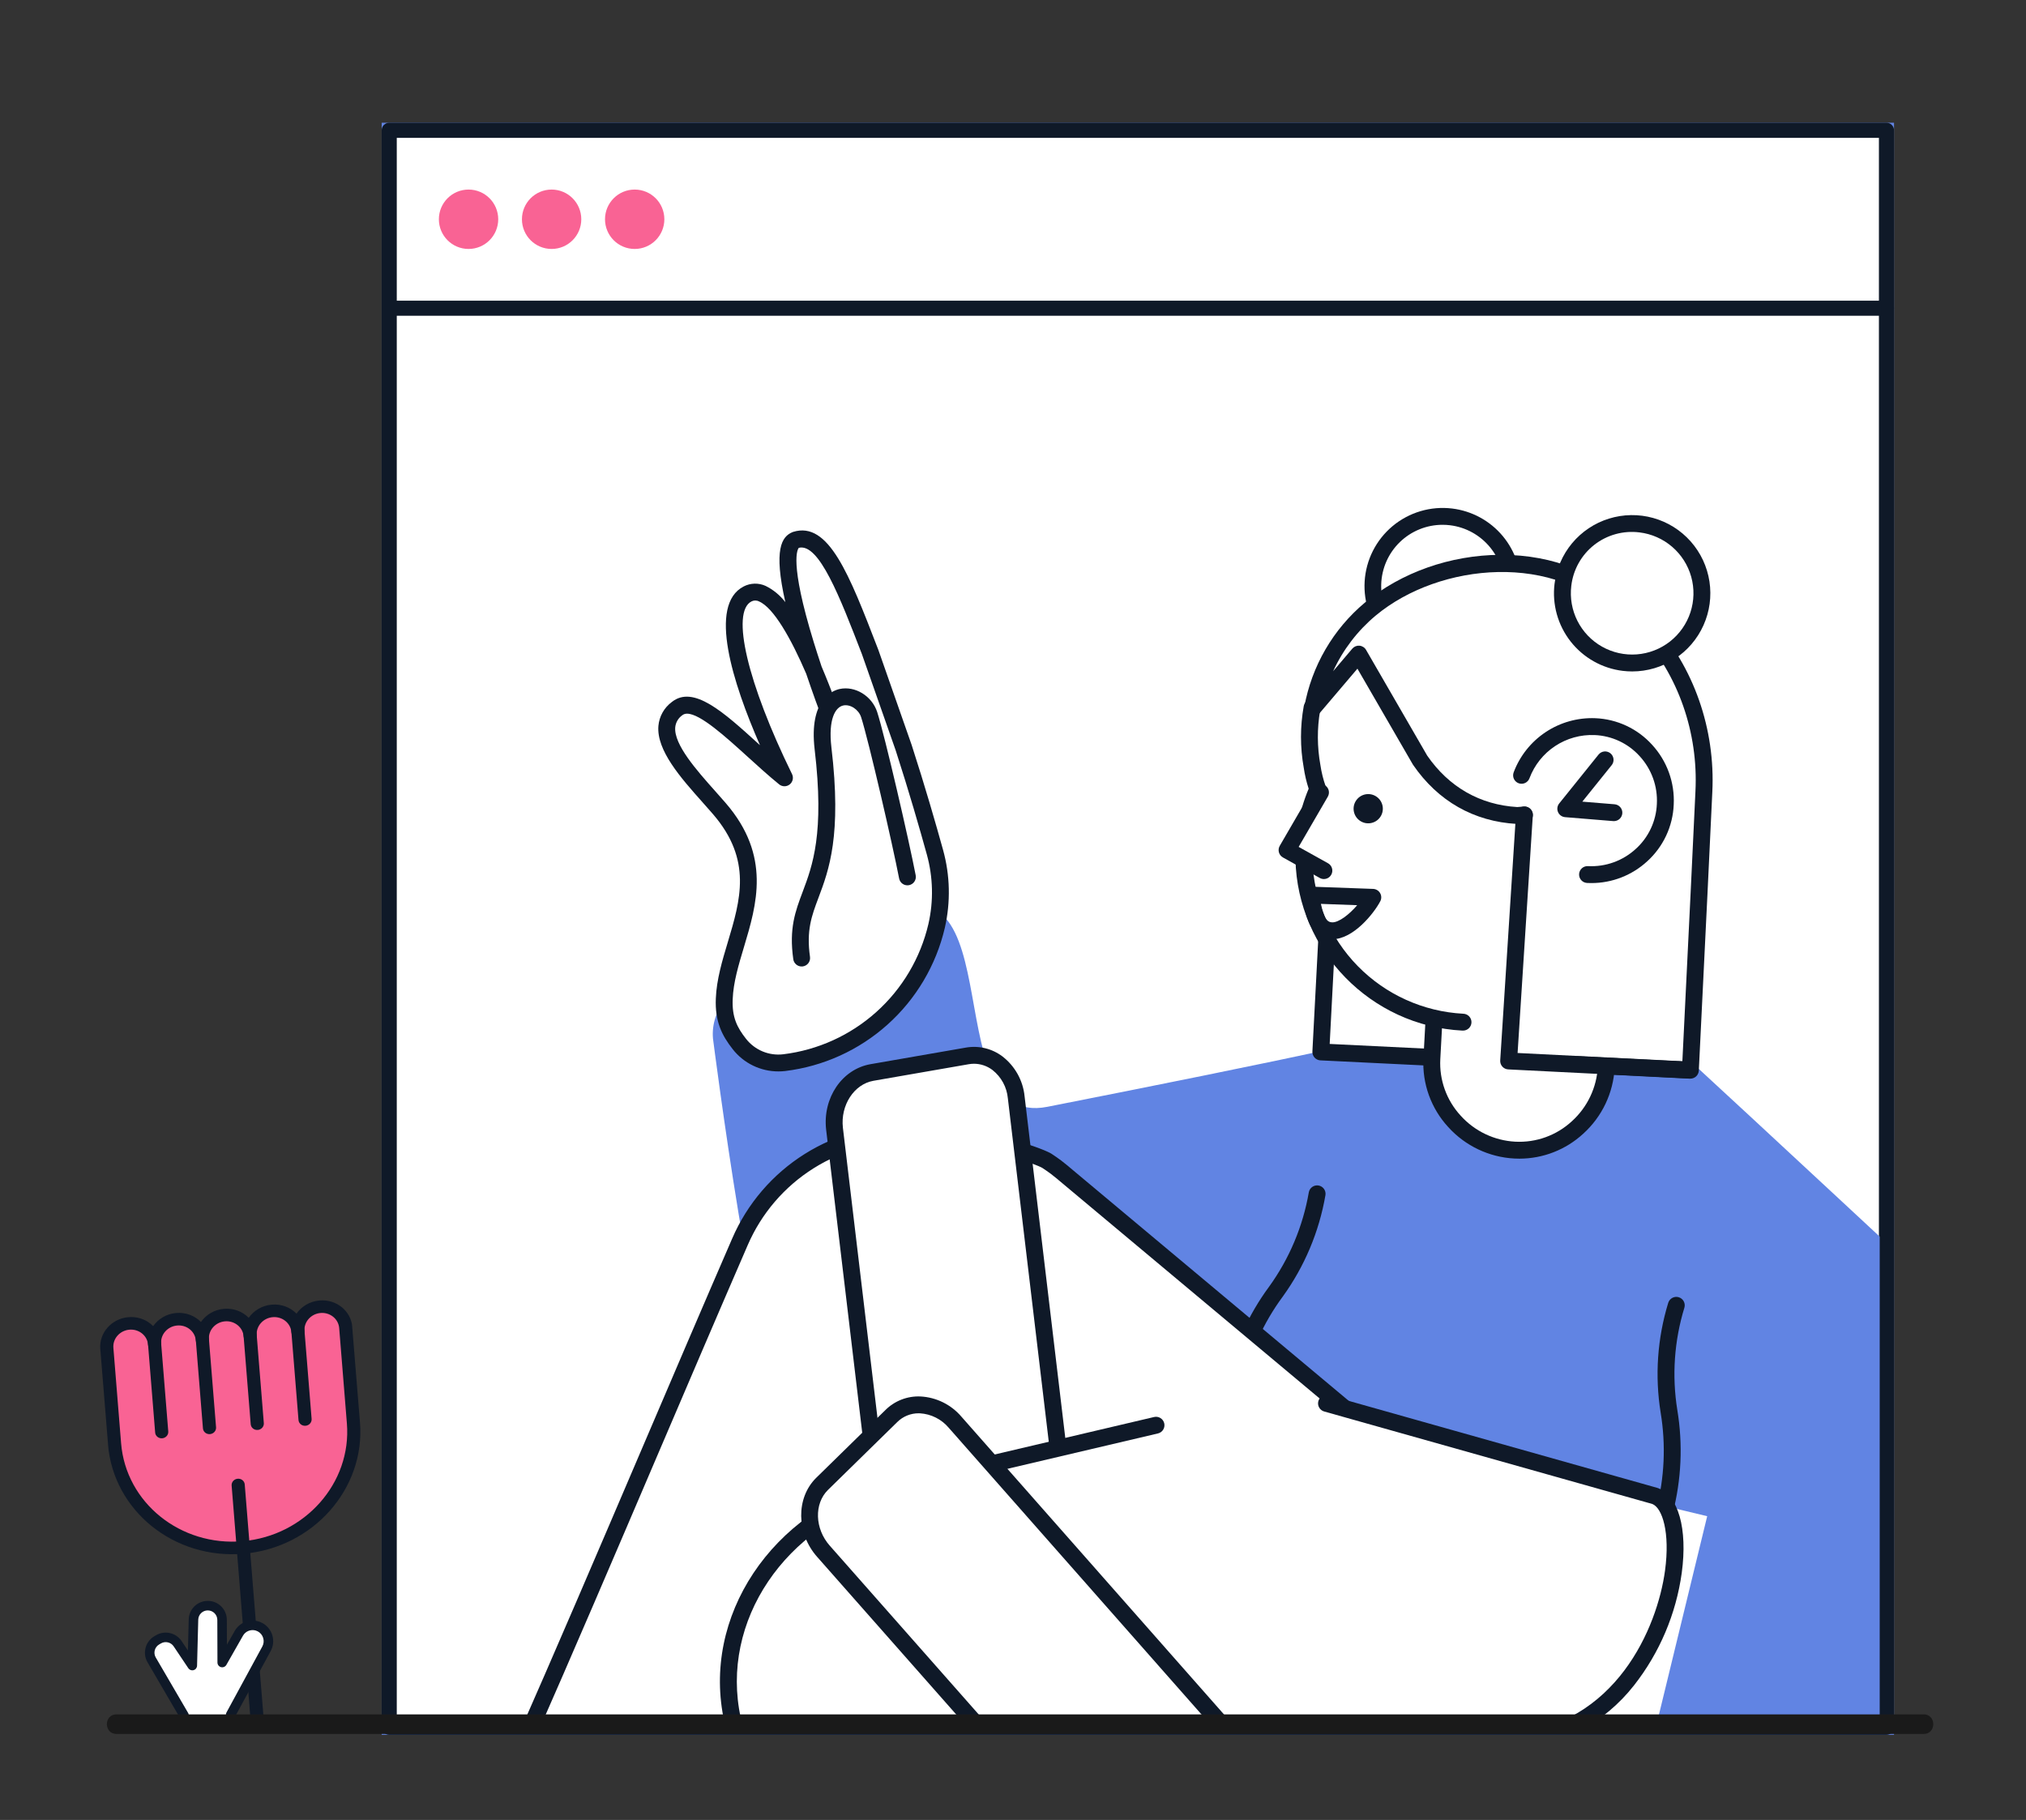
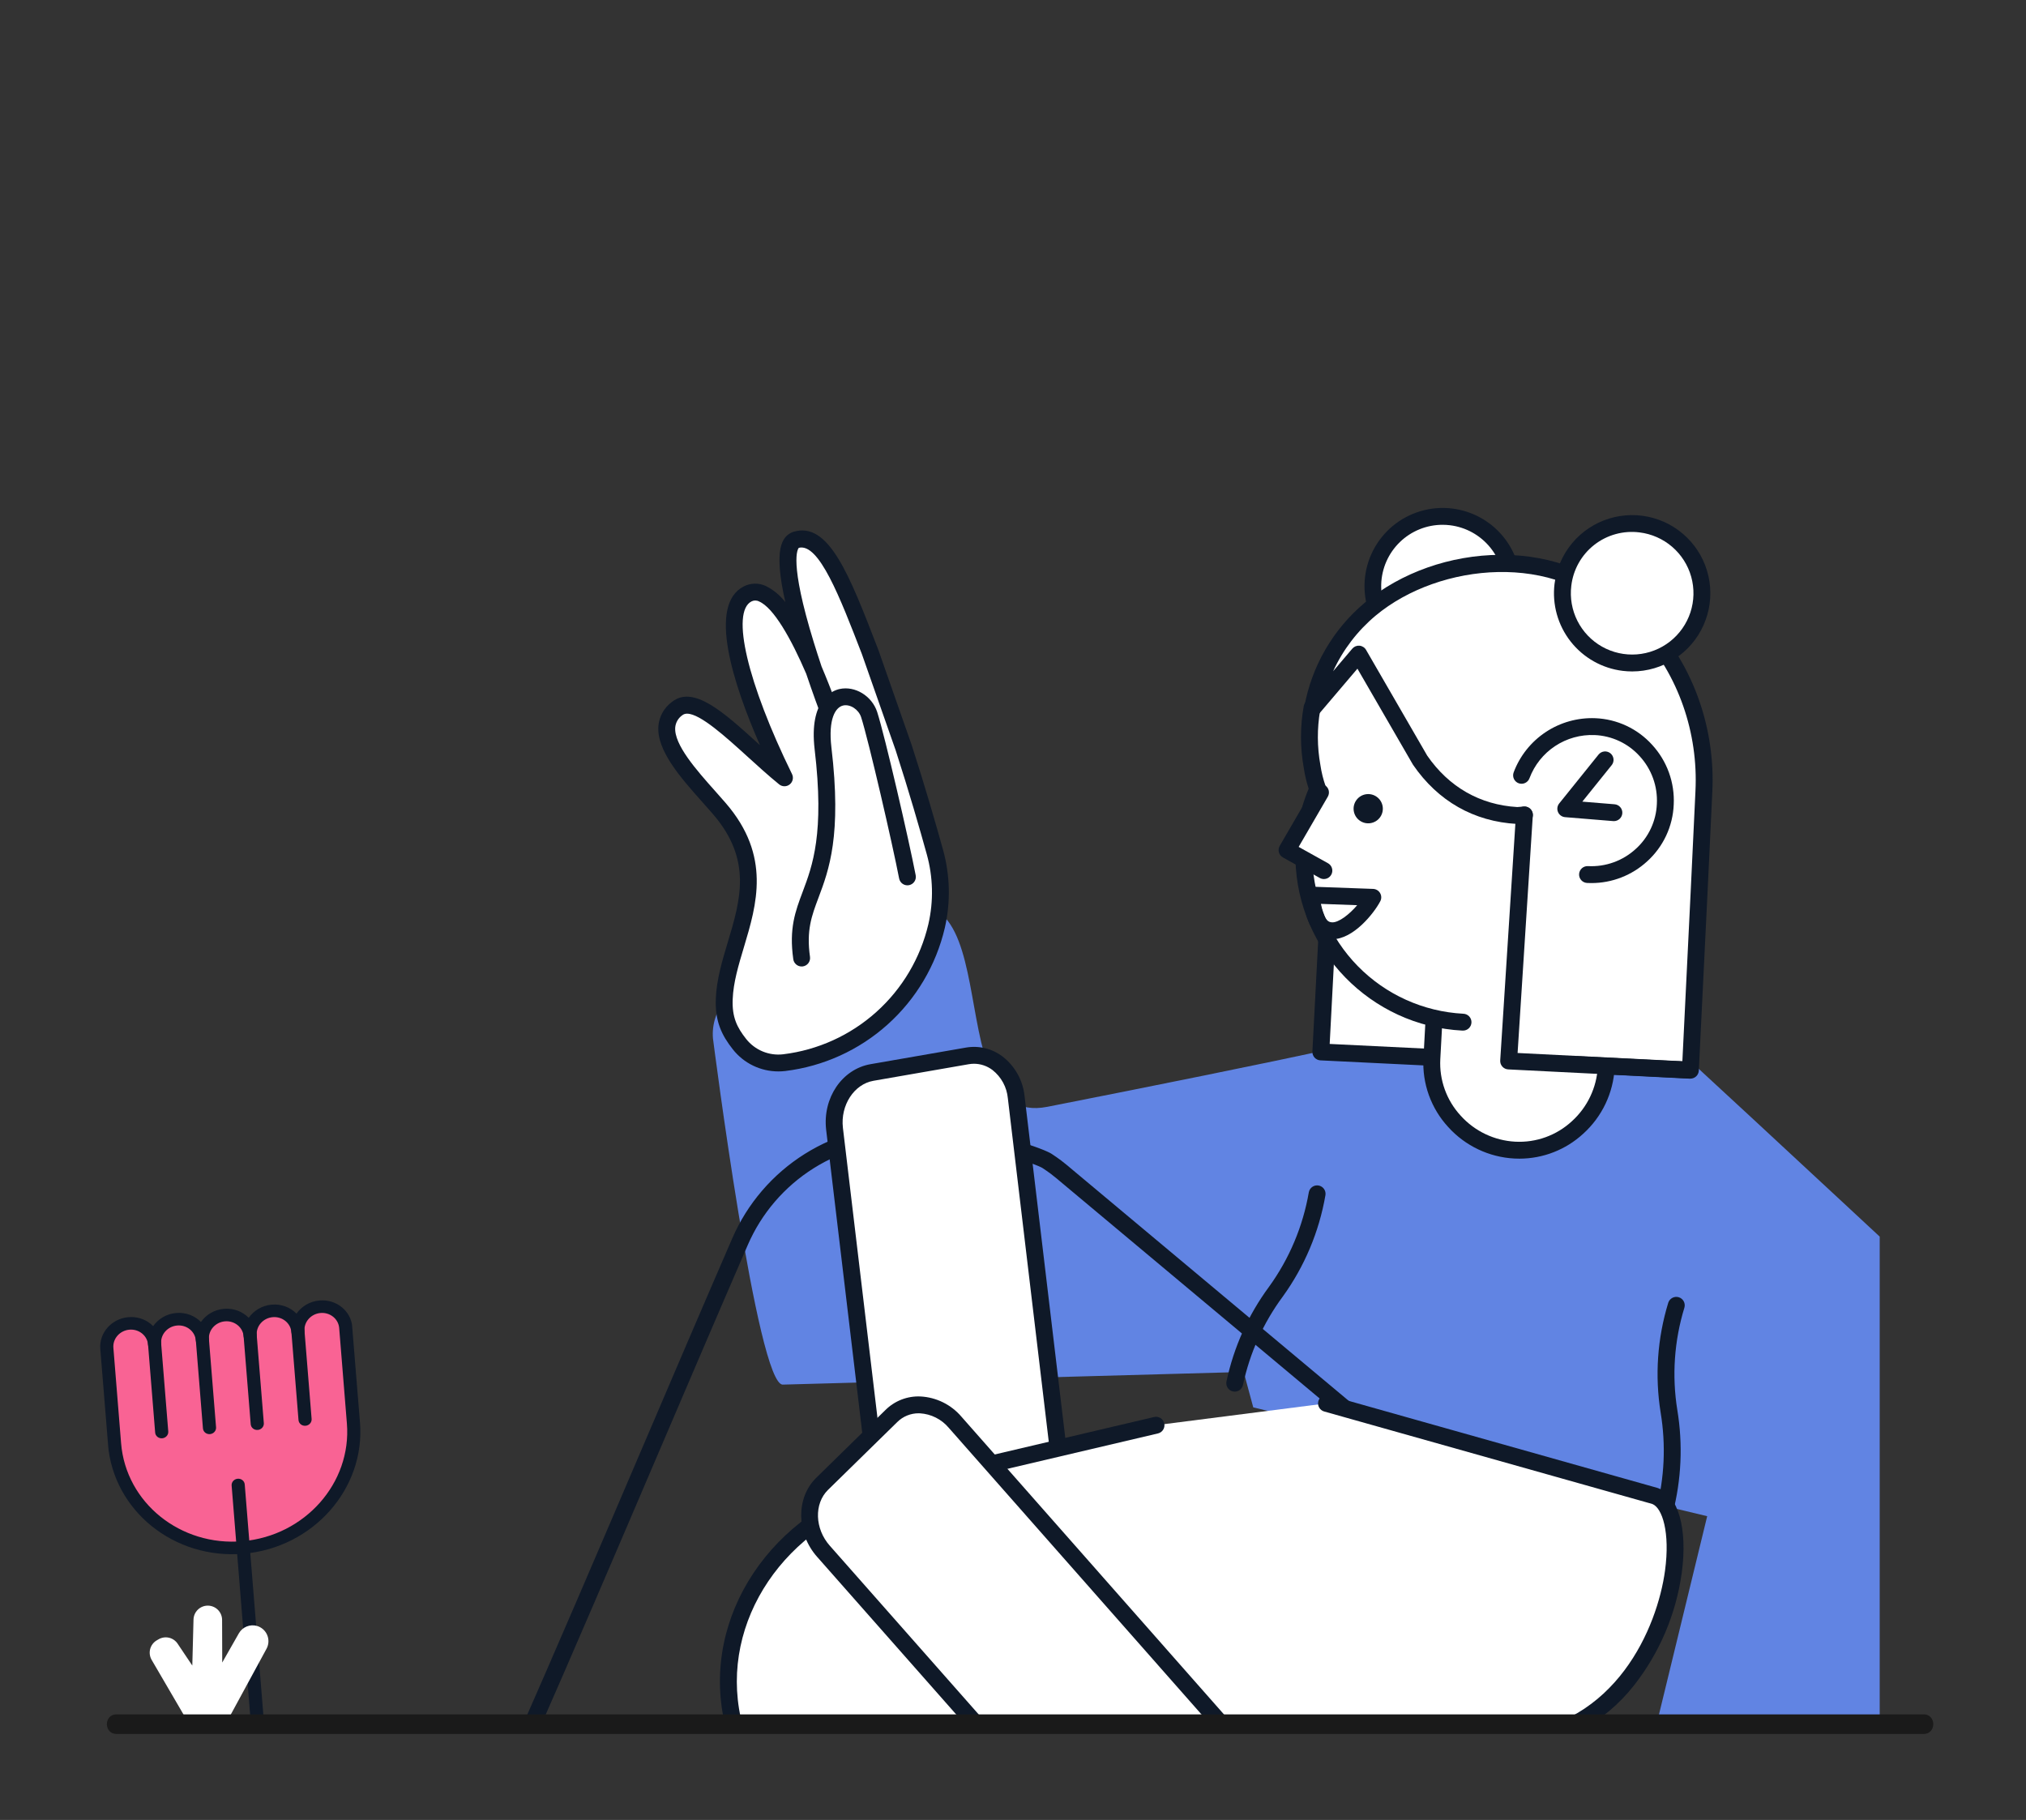
<svg xmlns="http://www.w3.org/2000/svg" width="246" height="221" viewBox="0 0 246 221" fill="none">
  <rect x="0" y="0" width="246" height="221" fill="#333333" stroke="none" />
  <g clip-path="url(#clip0_507_6900)">
    <g clip-path="url(#clip1_507_6900)">
-       <rect width="183.631" height="195.757" transform="translate(46.344 14.903)" fill="#6184E3" />
      <path d="M229.055 209.743V15.821H47.258V209.743H229.055Z" fill="white" />
      <path d="M229.058 210.661H47.261C47.017 210.661 46.784 210.564 46.612 210.392C46.44 210.22 46.344 209.986 46.344 209.743V15.821C46.344 15.578 46.44 15.344 46.612 15.172C46.784 15 47.017 14.903 47.261 14.903H229.058C229.301 14.903 229.534 15 229.706 15.172C229.878 15.344 229.974 15.578 229.974 15.821V209.743C229.974 209.986 229.878 210.22 229.706 210.392C229.534 210.564 229.301 210.661 229.058 210.661ZM48.177 208.825H228.141V16.739H48.177V208.825Z" fill="#0F1928" />
      <path d="M229.058 38.346H47.261C47.017 38.346 46.784 38.249 46.612 38.077C46.44 37.905 46.344 37.672 46.344 37.428C46.344 37.185 46.44 36.952 46.612 36.779C46.784 36.607 47.017 36.511 47.261 36.511H229.058C229.301 36.511 229.534 36.607 229.706 36.779C229.878 36.952 229.974 37.185 229.974 37.428C229.974 37.672 229.878 37.905 229.706 38.077C229.534 38.249 229.301 38.346 229.058 38.346Z" fill="#0F1928" />
      <path d="M56.892 30.231C58.882 30.231 60.495 28.616 60.495 26.625C60.495 24.633 58.882 23.019 56.892 23.019C54.902 23.019 53.289 24.633 53.289 26.625C53.289 28.616 54.902 30.231 56.892 30.231Z" fill="#F96394" />
      <path d="M66.978 30.231C68.968 30.231 70.581 28.616 70.581 26.625C70.581 24.633 68.968 23.019 66.978 23.019C64.988 23.019 63.375 24.633 63.375 26.625C63.375 28.616 64.988 30.231 66.978 30.231Z" fill="#F96394" />
      <path d="M77.064 30.231C79.054 30.231 80.667 28.616 80.667 26.625C80.667 24.633 79.054 23.019 77.064 23.019C75.074 23.019 73.461 24.633 73.461 26.625C73.461 28.616 75.074 30.231 77.064 30.231Z" fill="#F96394" />
    </g>
    <g clip-path="url(#clip2_507_6900)">
      <g clip-path="url(#clip3_507_6900)">
        <path d="M203.333 225.669C203.261 225.669 203.19 225.662 203.121 225.647C202.989 225.62 202.864 225.566 202.753 225.49C202.642 225.414 202.547 225.317 202.474 225.205C202.4 225.092 202.349 224.966 202.325 224.834C202.3 224.702 202.301 224.566 202.329 224.434L211.34 181.549L190.962 159.059C190.872 158.959 190.801 158.843 190.756 158.716C190.71 158.589 190.69 158.455 190.696 158.32C190.703 158.185 190.736 158.053 190.793 157.932C190.851 157.81 190.932 157.701 191.032 157.61C191.132 157.52 191.248 157.45 191.375 157.404C191.502 157.359 191.637 157.339 191.771 157.346C191.906 157.353 192.038 157.386 192.16 157.444C192.281 157.502 192.391 157.583 192.481 157.683L213.21 180.56C213.318 180.68 213.397 180.824 213.439 180.98C213.482 181.136 213.487 181.3 213.453 181.459L204.335 224.856C204.287 225.086 204.161 225.293 203.978 225.441C203.796 225.589 203.568 225.669 203.333 225.669Z" fill="#0F1928" />
        <path d="M103.68 113.095C124.477 98.823 112.627 137.269 127.175 134.401C153.573 129.211 177.273 124.26 178.912 123.099L186.595 120.982C194.177 120.743 203.158 126.992 206.3 129.826C209.305 132.557 239.05 160.214 239.05 160.214C241.286 162.313 242.947 164.949 243.874 167.872C244.8 170.796 244.962 173.908 244.343 176.911L234.815 222.425C234.163 225.704 232.604 228.735 230.317 231.173C228.029 233.611 225.103 235.36 221.872 236.22L209.817 233.283C206.191 232.399 203.064 230.111 201.124 226.923C199.184 223.734 198.589 219.906 199.47 216.279L207.29 184.115L152.172 170.901L151.011 166.599L95.074 168.136C91.966 168.443 86.57 126.104 86.57 126.104C85.956 119.002 97.498 114.188 103.68 113.095Z" fill="#6184E3" />
        <path d="M206.003 268.901C205.921 268.901 205.838 268.898 205.754 268.892C205.149 268.865 204.556 268.71 204.016 268.436C203.476 268.162 203.001 267.776 202.622 267.304C201.407 265.821 200.807 263.309 200.802 259.382C199.31 264.992 198.381 267.774 194.715 267.102C193.89 266.947 192.751 266.419 191.986 264.784C188.792 257.951 194.846 235.895 199.06 228.376C199.06 228.376 200.217 226.188 203.773 218.542C208.191 208.842 217.623 209.343 221.473 210.009C227.03 210.961 231.879 215.374 233.539 220.993C235.029 226.038 233.739 230.909 229.999 234.361C229.872 234.491 229.737 234.613 229.594 234.725C225.621 238.156 223.144 241.732 223.954 248.002C224.03 248.59 224.121 249.212 224.215 249.852C224.788 253.757 225.437 258.183 223.589 260.533C223.233 260.98 222.787 261.348 222.279 261.611C221.771 261.874 221.213 262.027 220.642 262.06C217.302 262.372 215.178 257.086 213.271 251.174C211.821 261.487 210.08 268.901 206.003 268.901ZM202.686 247.964C202.761 247.964 202.837 247.973 202.91 247.989C203.16 248.045 203.381 248.193 203.527 248.403C203.673 248.614 203.736 248.871 203.702 249.126C202.893 255.12 202.066 263.392 204.208 266.006C204.41 266.261 204.666 266.469 204.957 266.615C205.248 266.76 205.568 266.84 205.893 266.848C206.634 266.903 208.076 266.153 209.505 260.55C210.566 256.391 211.247 251.047 211.847 246.333C211.876 246.101 211.984 245.887 212.152 245.725C212.32 245.563 212.539 245.463 212.771 245.442C213.004 245.421 213.237 245.481 213.431 245.61C213.625 245.74 213.77 245.932 213.84 246.154C213.995 246.646 214.153 247.152 214.313 247.668C215.775 252.365 218.224 260.228 220.451 260.023C220.745 260.015 221.033 259.943 221.297 259.813C221.56 259.683 221.792 259.498 221.978 259.27C223.28 257.613 222.674 253.476 222.186 250.153C222.091 249.501 221.998 248.868 221.92 248.269C220.937 240.655 224.394 236.506 228.278 233.158C228.295 233.143 228.314 233.128 228.332 233.114C228.413 233.05 228.49 232.98 228.561 232.905C228.571 232.894 228.584 232.882 228.595 232.872C231.751 229.97 232.836 225.852 231.573 221.578C230.129 216.69 225.93 212.854 221.125 212.032C217.745 211.448 209.465 210.994 205.635 219.403C202.042 227.131 200.907 229.274 200.861 229.362C196.462 237.211 191.204 258.269 193.845 263.92C194.323 264.947 194.902 265.056 195.091 265.091C196.935 265.428 197.382 264.322 199.066 257.949C199.715 255.49 200.525 252.428 201.712 248.682C201.777 248.474 201.906 248.293 202.081 248.164C202.256 248.035 202.468 247.965 202.686 247.964ZM149.924 168.989C149.852 168.989 149.781 168.981 149.711 168.966C149.579 168.939 149.454 168.885 149.343 168.809C149.232 168.733 149.137 168.636 149.064 168.523C148.991 168.41 148.94 168.284 148.916 168.152C148.891 168.019 148.893 167.884 148.921 167.752C149.803 163.598 151.563 159.681 154.082 156.263C156.55 152.852 158.204 148.923 158.92 144.775C158.97 144.511 159.122 144.277 159.344 144.124C159.565 143.971 159.837 143.911 160.102 143.958C160.367 144.004 160.603 144.152 160.76 144.371C160.916 144.59 160.98 144.861 160.938 145.127C160.169 149.583 158.391 153.804 155.74 157.467C153.39 160.653 151.748 164.304 150.925 168.177C150.876 168.406 150.75 168.612 150.568 168.76C150.386 168.908 150.159 168.989 149.924 168.989ZM202.105 184.559C201.949 184.559 201.794 184.523 201.654 184.454C201.514 184.385 201.391 184.285 201.295 184.161C201.199 184.037 201.133 183.894 201.101 183.741C201.07 183.587 201.073 183.429 201.112 183.278C202.106 179.448 202.286 175.453 201.641 171.55C200.922 167.091 201.236 162.527 202.558 158.209C202.597 158.08 202.661 157.96 202.747 157.856C202.832 157.752 202.937 157.666 203.056 157.603C203.174 157.539 203.304 157.5 203.438 157.487C203.572 157.474 203.707 157.487 203.836 157.526C203.965 157.565 204.085 157.629 204.189 157.714C204.293 157.8 204.379 157.905 204.442 158.023C204.506 158.142 204.545 158.272 204.558 158.406C204.571 158.54 204.558 158.675 204.519 158.804C203.288 162.819 202.994 167.064 203.661 171.21C204.354 175.397 204.162 179.683 203.096 183.791C203.039 184.01 202.911 184.205 202.732 184.344C202.552 184.483 202.332 184.559 202.105 184.559Z" fill="#0F1928" />
        <path d="M105.697 79.292C102.522 71.063 100.029 64.507 96.614 65.566C92.789 67.17 101.907 89.808 101.907 89.808C101.907 89.808 95.76 69.561 90.774 72.121C86.71 74.204 91.047 85.882 95.248 94.452C90.091 90.252 84.798 83.969 82.202 86.052C78.446 89.057 84.046 94.349 87.359 98.208C94.735 106.778 88.213 114.153 87.939 121.289C87.837 123.713 88.52 125.182 89.784 126.786C90.42 127.596 91.253 128.228 92.204 128.623C93.155 129.017 94.191 129.161 95.213 129.04C99.63 128.512 103.777 126.635 107.089 123.666C110.401 120.696 112.718 116.779 113.723 112.446C114.407 109.482 114.336 106.395 113.518 103.466C112.63 100.256 111.298 95.647 109.727 90.798L105.697 79.292Z" fill="white" />
        <path d="M94.526 130.104C93.456 130.108 92.4 129.867 91.438 129.401C90.475 128.935 89.632 128.255 88.973 127.413C87.656 125.74 86.799 124.046 86.917 121.247C87.004 118.963 87.695 116.66 88.364 114.432C89.906 109.288 91.364 104.431 86.583 98.876C86.184 98.412 85.753 97.927 85.308 97.428C82.676 94.472 79.693 91.121 79.945 88.143C79.996 87.575 80.166 87.023 80.445 86.525C80.724 86.027 81.105 85.594 81.563 85.253C84.193 83.142 87.861 86.475 92.106 90.334L92.277 90.49C88.968 82.928 85.942 73.448 90.306 71.21C90.715 71 91.166 70.886 91.625 70.875C92.085 70.864 92.54 70.957 92.959 71.147C93.899 71.612 94.72 72.287 95.357 73.121C93.901 66.696 94.92 65.165 96.217 64.621C96.247 64.609 96.278 64.597 96.31 64.587C100.607 63.258 103.106 69.728 106.562 78.687L106.653 78.923C106.657 78.933 106.661 78.943 106.664 78.954L110.694 90.46C112.325 95.495 113.665 100.161 114.505 103.193C115.365 106.287 115.439 109.546 114.721 112.676C113.66 117.21 111.232 121.309 107.765 124.417C104.298 127.526 99.959 129.495 95.336 130.057C95.067 130.088 94.796 130.104 94.526 130.104ZM83.433 86.664C83.221 86.656 83.014 86.722 82.846 86.851C82.606 87.019 82.405 87.237 82.257 87.489C82.109 87.742 82.017 88.023 81.988 88.315C81.81 90.416 84.599 93.548 86.84 96.066C87.277 96.553 87.71 97.045 88.138 97.541C93.65 103.944 91.884 109.828 90.327 115.02C89.666 117.222 89.043 119.302 88.965 121.329C88.872 123.52 89.491 124.757 90.59 126.153C91.118 126.825 91.81 127.35 92.599 127.678C93.389 128.005 94.249 128.124 95.098 128.023C99.302 127.511 103.247 125.72 106.4 122.893C109.553 120.066 111.761 116.339 112.726 112.216C113.367 109.419 113.301 106.506 112.532 103.741C111.698 100.727 110.366 96.091 108.754 91.114L104.651 79.424C101.973 72.483 99.44 65.919 96.998 66.522C96.861 66.661 95.789 68.174 98.808 77.987C99.112 78.972 99.427 79.954 99.754 80.931C100.946 83.735 101.992 86.599 102.89 89.511C102.967 89.763 102.943 90.036 102.824 90.272C102.705 90.508 102.499 90.688 102.25 90.776C102.001 90.864 101.727 90.852 101.487 90.743C101.246 90.634 101.057 90.436 100.959 90.191C100.94 90.144 99.42 86.359 97.888 81.808C96.076 77.598 93.945 73.789 92.161 73.033C92.02 72.959 91.863 72.921 91.703 72.921C91.543 72.921 91.386 72.959 91.244 73.033C88.726 74.324 90.752 82.946 96.17 94.001C96.273 94.211 96.301 94.45 96.249 94.678C96.198 94.906 96.07 95.109 95.887 95.254C95.704 95.4 95.477 95.478 95.244 95.477C95.01 95.475 94.784 95.394 94.603 95.246C93.298 94.184 91.992 92.997 90.73 91.849C88.151 89.506 85.024 86.664 83.433 86.664Z" fill="#0F1928" />
-         <path d="M121.062 181.623L141.279 205.695C142.44 210.099 172.594 205.763 170.545 200.061L183.283 187.769L129.326 142.63C128.985 142.323 128.609 142.049 128.233 141.742C128.233 141.742 127.687 141.332 127.106 140.957C126.492 140.547 120.55 138.123 110.715 137.679C106.316 137.486 101.964 138.638 98.236 140.98C94.509 143.323 91.583 146.744 89.849 150.79C81.141 170.867 71.647 193.505 63.383 212.216L90.634 229.083L121.062 181.623Z" fill="white" />
        <path d="M90.634 230.108C90.444 230.108 90.258 230.055 90.096 229.954L62.844 213.087C62.634 212.957 62.478 212.755 62.405 212.519C62.332 212.283 62.347 212.029 62.447 211.802C67.337 200.726 72.757 188.047 77.999 175.786C81.616 167.323 85.357 158.572 88.909 150.382C90.739 146.155 93.806 142.582 97.706 140.131C101.607 137.681 106.158 136.47 110.761 136.656C121.031 137.12 127.004 139.658 127.675 140.105C128.075 140.365 128.466 140.639 128.848 140.924C128.86 140.933 128.871 140.942 128.882 140.951C129.012 141.057 129.141 141.158 129.269 141.258C129.508 141.447 129.757 141.642 129.997 141.857L183.94 186.983C184.05 187.075 184.14 187.189 184.203 187.319C184.266 187.448 184.301 187.589 184.307 187.732C184.312 187.876 184.286 188.019 184.233 188.152C184.179 188.285 184.098 188.406 183.994 188.505L171.662 200.407C171.685 200.831 171.619 201.255 171.467 201.652C171.314 202.048 171.08 202.407 170.778 202.706C166.875 207.055 149.232 209.537 143.211 208.084C141.68 207.715 140.727 207.085 140.372 206.209L121.173 183.349L91.497 229.635C91.404 229.78 91.277 229.899 91.126 229.982C90.975 230.064 90.806 230.108 90.634 230.108ZM64.68 211.814L90.317 227.682L120.2 181.07C120.287 180.934 120.404 180.821 120.542 180.74C120.681 180.658 120.836 180.61 120.997 180.6C121.157 180.59 121.318 180.617 121.465 180.681C121.613 180.744 121.744 180.841 121.847 180.964L142.064 205.036C142.161 205.151 142.231 205.287 142.269 205.433C142.269 205.437 142.436 205.789 143.692 206.092C149.566 207.511 166.091 204.859 169.253 201.337C169.725 200.81 169.624 200.528 169.581 200.407C169.514 200.221 169.502 200.02 169.547 199.828C169.592 199.636 169.691 199.461 169.833 199.324L181.752 187.823L128.669 143.415C128.659 143.408 128.65 143.4 128.641 143.391C128.447 143.217 128.231 143.047 128.002 142.867C127.87 142.765 127.736 142.659 127.603 142.549C127.259 142.295 126.908 142.051 126.55 141.817C125.995 141.475 120.175 139.131 110.668 138.702C106.48 138.532 102.339 139.635 98.791 141.865C95.242 144.095 92.453 147.348 90.79 151.195C87.238 159.382 83.499 168.13 79.882 176.591C74.767 188.559 69.481 200.923 64.68 211.814Z" fill="#0F1928" />
        <path d="M110.174 106.471C109.354 102.203 106.451 89.638 105.529 86.77C104.539 83.765 99.007 82.911 99.929 90.867C102.046 108.69 96.138 107.905 97.333 116.339" fill="white" />
        <path d="M97.335 117.362C97.088 117.362 96.85 117.273 96.664 117.111C96.478 116.949 96.356 116.726 96.322 116.482C95.791 112.739 96.567 110.675 97.465 108.285C98.651 105.129 100.129 101.202 98.914 90.987C98.217 84.97 101.055 83.865 101.942 83.669C103.817 83.258 105.864 84.503 106.505 86.449C107.456 89.406 110.371 102.053 111.183 106.277C111.21 106.41 111.211 106.547 111.185 106.68C111.159 106.813 111.106 106.94 111.031 107.052C110.956 107.165 110.859 107.261 110.746 107.336C110.633 107.411 110.506 107.463 110.373 107.489C110.24 107.514 110.103 107.513 109.97 107.485C109.837 107.458 109.711 107.404 109.6 107.327C109.488 107.25 109.392 107.152 109.319 107.038C109.245 106.924 109.195 106.797 109.171 106.664C108.388 102.587 105.468 89.913 104.557 87.082C104.25 86.147 103.232 85.484 102.384 85.67C101.43 85.88 100.553 87.325 100.95 90.748C102.222 101.455 100.648 105.642 99.384 109.006C98.552 111.221 97.894 112.97 98.351 116.194C98.37 116.328 98.362 116.463 98.329 116.593C98.295 116.724 98.236 116.846 98.156 116.954C98.075 117.061 97.973 117.152 97.858 117.22C97.742 117.289 97.614 117.334 97.48 117.353C97.432 117.359 97.383 117.362 97.335 117.362Z" fill="#0F1928" />
        <path d="M129.841 187.427L123.387 133.24C123.011 129.962 120.348 127.709 117.445 128.221L105.868 130.236C102.965 130.748 100.951 133.787 101.326 137.064L107.781 191.252C108.156 194.529 110.82 196.783 113.723 196.271L125.299 194.256C128.202 193.778 130.251 190.705 129.841 187.427Z" fill="white" />
        <path d="M112.903 197.368C111.653 197.364 110.438 196.954 109.441 196.2C108.69 195.619 108.066 194.89 107.606 194.06C107.146 193.229 106.86 192.313 106.765 191.369L100.311 137.186C99.869 133.331 102.233 129.837 105.692 129.227L117.271 127.213C118.049 127.076 118.846 127.101 119.614 127.287C120.381 127.473 121.102 127.815 121.731 128.293C122.481 128.874 123.105 129.603 123.566 130.433C124.026 131.264 124.312 132.18 124.407 133.124L130.861 187.304C131.339 191.128 128.92 194.699 125.469 195.268L113.901 197.282C113.571 197.34 113.237 197.369 112.903 197.368ZM118.264 129.174C118.05 129.174 117.837 129.193 117.626 129.23L106.047 131.244C103.695 131.659 102.035 134.218 102.347 136.947L108.802 191.13C108.864 191.798 109.062 192.446 109.383 193.035C109.704 193.624 110.141 194.142 110.668 194.557C111.074 194.866 111.539 195.089 112.035 195.21C112.531 195.331 113.046 195.348 113.549 195.261L125.128 193.247C127.516 192.854 129.172 190.3 128.829 187.554V187.548L122.374 133.361C122.312 132.693 122.114 132.044 121.794 131.455C121.473 130.866 121.035 130.348 120.508 129.933C119.862 129.443 119.074 129.176 118.263 129.173L118.264 129.174Z" fill="#0F1928" />
        <path d="M140.379 173.063L110.511 180.086C109.588 180.25 108.676 180.466 107.779 180.735C94.597 184.252 86.23 196.646 88.962 208.904C88.996 209.075 121.131 277.671 121.131 277.671L147.29 260.94L137.694 228.093L183.386 211.567C203.023 210.065 206.643 183.705 200.939 181.657L161.063 170.414" fill="white" />
        <path d="M121.132 278.695C120.937 278.695 120.746 278.639 120.582 278.535C120.418 278.43 120.287 278.281 120.204 278.105C88.016 209.397 87.991 209.27 87.958 209.105C85.113 196.342 93.692 183.442 107.496 179.75C108.417 179.474 109.353 179.251 110.3 179.083L140.145 172.067C140.408 172.009 140.683 172.057 140.911 172.2C141.139 172.344 141.302 172.571 141.364 172.833C141.425 173.095 141.381 173.371 141.241 173.601C141.101 173.831 140.876 173.996 140.614 174.062L110.746 181.082C110.73 181.086 110.714 181.089 110.698 181.092C109.814 181.248 108.94 181.455 108.081 181.713L108.043 181.723C95.329 185.115 87.395 196.901 89.941 208.584C90.913 210.729 110.666 252.913 121.564 276.177L146.092 260.489L136.711 228.378C136.638 228.128 136.663 227.86 136.781 227.628C136.899 227.395 137.101 227.217 137.346 227.128L183.039 210.602C183.126 210.571 183.217 210.551 183.309 210.544C196.217 209.556 201.239 197.614 202.171 190.713C202.796 186.085 201.843 183.107 200.621 182.629L160.786 171.4C160.656 171.364 160.535 171.302 160.43 171.219C160.324 171.136 160.236 171.032 160.17 170.915C160.104 170.797 160.062 170.668 160.046 170.535C160.031 170.401 160.041 170.266 160.078 170.136C160.114 170.007 160.176 169.886 160.259 169.78C160.343 169.674 160.446 169.586 160.563 169.52C160.681 169.455 160.81 169.413 160.944 169.397C161.077 169.381 161.213 169.392 161.342 169.428L201.218 180.672C201.241 180.678 201.264 180.686 201.286 180.694C203.781 181.59 204.926 185.631 204.202 190.99C203.514 195.98 201.513 200.699 198.402 204.661C196.619 206.935 194.384 208.813 191.837 210.176C189.289 211.539 186.486 212.357 183.606 212.578L138.948 228.729L148.274 260.654C148.336 260.867 148.327 261.094 148.25 261.301C148.172 261.508 148.029 261.685 147.842 261.804L121.684 278.535C121.519 278.64 121.327 278.695 121.132 278.695Z" fill="#0F1928" />
        <path d="M152.071 213.65L115.974 172.71C113.789 170.218 110.305 169.876 108.222 171.959L99.821 180.188C97.738 182.237 97.806 185.924 99.992 188.383L136.089 229.288C138.274 231.78 141.757 232.122 143.841 230.039L152.241 221.81C154.325 219.796 154.256 216.108 152.071 213.65Z" fill="white" />
        <path d="M140.503 232.428C140.435 232.428 140.368 232.427 140.301 232.425C139.347 232.375 138.412 232.131 137.555 231.708C136.698 231.285 135.937 230.691 135.317 229.963L99.223 189.06C96.682 186.202 96.628 181.893 99.102 179.458L107.503 171.229C108.059 170.673 108.725 170.24 109.458 169.955C110.191 169.67 110.975 169.541 111.76 169.575C112.715 169.624 113.649 169.868 114.506 170.291C115.363 170.715 116.125 171.309 116.744 172.037L152.837 212.972C155.39 215.845 155.442 220.141 152.953 222.548L144.557 230.77C144.025 231.301 143.393 231.721 142.697 232.006C142.001 232.291 141.255 232.434 140.503 232.428ZM111.561 171.619C111.076 171.614 110.595 171.706 110.147 171.889C109.698 172.071 109.29 172.342 108.946 172.684L100.538 180.92C98.83 182.6 98.927 185.643 100.757 187.702L136.856 228.61C137.291 229.128 137.826 229.552 138.43 229.856C139.034 230.16 139.694 230.337 140.369 230.377C140.875 230.402 141.381 230.32 141.854 230.137C142.328 229.954 142.757 229.674 143.116 229.315L151.524 221.079C153.21 219.447 153.107 216.359 151.304 214.33L151.301 214.327L115.205 173.388C114.77 172.87 114.235 172.446 113.631 172.142C113.027 171.838 112.367 171.661 111.693 171.621C111.649 171.62 111.605 171.619 111.561 171.619Z" fill="#0F1928" />
        <path d="M183.565 72.194C184.13 67.552 180.824 63.33 176.18 62.765C171.537 62.2 167.315 65.506 166.75 70.148C166.185 74.791 169.491 79.013 174.134 79.578C178.777 80.142 183 76.837 183.565 72.194Z" fill="white" />
        <path d="M175.17 80.665C173.876 80.665 172.595 80.399 171.407 79.886C170.218 79.372 169.148 78.621 168.26 77.679C167.373 76.736 166.688 75.622 166.247 74.405C165.806 73.188 165.619 71.894 165.697 70.602C165.775 69.31 166.116 68.047 166.7 66.892C167.284 65.737 168.098 64.713 169.092 63.884C170.086 63.055 171.239 62.438 172.48 62.071C173.721 61.703 175.025 61.594 176.31 61.749C178.712 62.039 180.913 63.234 182.463 65.092C184.013 66.95 184.795 69.329 184.65 71.744C184.504 74.159 183.442 76.427 181.68 78.085C179.918 79.743 177.59 80.666 175.17 80.665ZM175.158 63.727C173.221 63.727 171.36 64.482 169.969 65.831C168.579 67.18 167.768 69.017 167.709 70.954C167.651 72.89 168.348 74.773 169.655 76.204C170.961 77.634 172.773 78.5 174.707 78.618C176.641 78.735 178.545 78.095 180.015 76.833C181.485 75.571 182.405 73.787 182.581 71.857C182.758 69.928 182.176 68.006 180.959 66.499C179.742 64.992 177.986 64.017 176.063 63.782C175.763 63.746 175.461 63.727 175.158 63.727Z" fill="#0F1928" />
        <path d="M173.659 128.391L160.375 127.743L161.434 107.495L162.151 92.779C162.8 79.121 173.386 68.605 185.748 69.185C198.111 69.766 207.57 82.467 206.887 96.125L206.307 108.349L205.248 129.962L191.622 129.279" fill="white" />
        <path d="M205.248 130.986H205.197L191.571 130.303C191.435 130.298 191.302 130.266 191.179 130.209C191.056 130.153 190.945 130.072 190.854 129.972C190.762 129.872 190.691 129.755 190.645 129.627C190.599 129.499 190.579 129.364 190.586 129.229C190.593 129.093 190.626 128.96 190.685 128.838C190.743 128.716 190.825 128.606 190.927 128.516C191.028 128.425 191.146 128.356 191.274 128.312C191.402 128.267 191.538 128.249 191.673 128.257L204.275 128.889L205.283 108.3L205.864 96.076C206.219 88.972 203.777 81.984 199.164 76.902C195.458 72.82 190.677 70.442 185.7 70.21C173.898 69.648 163.793 79.801 163.175 92.827L162.458 107.543L161.453 126.767L173.71 127.365C173.846 127.37 173.98 127.401 174.104 127.457C174.227 127.514 174.339 127.594 174.431 127.694C174.523 127.794 174.595 127.912 174.641 128.039C174.687 128.167 174.708 128.303 174.701 128.439C174.695 128.575 174.661 128.708 174.602 128.831C174.544 128.953 174.461 129.063 174.36 129.154C174.258 129.244 174.14 129.314 174.011 129.358C173.882 129.402 173.746 129.42 173.611 129.411L160.326 128.762C160.192 128.756 160.06 128.723 159.938 128.665C159.816 128.607 159.707 128.526 159.616 128.426C159.526 128.326 159.456 128.209 159.411 128.082C159.366 127.955 159.346 127.821 159.353 127.686L160.412 107.439L161.129 92.725C161.801 78.573 172.868 67.554 185.798 68.159C191.322 68.418 196.608 71.033 200.682 75.522C205.659 81.004 208.294 88.531 207.912 96.173L207.331 108.394L206.272 130.008C206.26 130.271 206.146 130.518 205.955 130.7C205.764 130.881 205.511 130.982 205.248 130.982V130.986Z" fill="#0F1928" />
        <path d="M195.035 129.586C194.885 132.389 193.636 135.019 191.557 136.905C189.479 138.791 186.74 139.781 183.936 139.659C181.133 139.51 178.502 138.26 176.616 136.182C174.729 134.104 173.74 131.366 173.862 128.562L174.101 124.157" fill="white" />
        <path d="M184.492 140.698C184.287 140.698 184.083 140.693 183.879 140.682C180.802 140.522 177.913 139.148 175.847 136.862C174.813 135.74 174.014 134.424 173.497 132.989C172.98 131.554 172.756 130.031 172.836 128.508L173.075 124.103C173.081 123.968 173.114 123.836 173.172 123.714C173.229 123.592 173.311 123.483 173.411 123.393C173.512 123.303 173.629 123.234 173.757 123.189C173.884 123.145 174.02 123.127 174.154 123.136C174.425 123.151 174.68 123.272 174.861 123.475C175.043 123.677 175.136 123.943 175.122 124.214L174.883 128.619C174.817 129.87 175.003 131.122 175.428 132.301C175.854 133.48 176.512 134.562 177.362 135.483C179.066 137.37 181.448 138.504 183.987 138.637C185.239 138.703 186.492 138.518 187.671 138.092C188.851 137.666 189.933 137.009 190.854 136.159C192.741 134.455 193.875 132.073 194.008 129.535C194.023 129.263 194.144 129.009 194.346 128.827C194.548 128.645 194.814 128.551 195.086 128.566C195.357 128.58 195.611 128.702 195.793 128.904C195.975 129.106 196.069 129.372 196.055 129.643C195.895 132.72 194.521 135.608 192.234 137.674C190.124 139.617 187.361 140.696 184.492 140.698Z" fill="#0F1928" />
        <path d="M177.615 124.124C172.497 123.872 167.663 121.694 164.085 118.027C160.506 114.36 158.447 109.476 158.32 104.354L159.106 98.242C159.351 97.416 159.647 96.607 159.994 95.818C159.678 94.92 159.449 93.994 159.311 93.052C158.884 90.693 158.884 88.276 159.311 85.916L165.253 76.561L189.431 83.936" fill="white" />
        <path d="M177.616 125.148H177.563C166.449 124.578 157.549 115.456 157.297 104.377C157.296 104.326 157.299 104.274 157.305 104.223L158.091 98.111C158.097 98.058 158.108 98.006 158.123 97.955C158.342 97.214 158.602 96.486 158.9 95.774C158.628 94.94 158.428 94.085 158.301 93.218C157.857 90.745 157.857 88.213 158.303 85.74C158.326 85.608 158.375 85.48 158.447 85.367L164.389 76.011C164.509 75.822 164.688 75.677 164.898 75.6C165.109 75.522 165.339 75.515 165.553 75.581L189.731 82.956C189.991 83.035 190.209 83.215 190.336 83.454C190.464 83.694 190.491 83.975 190.412 84.235C190.333 84.495 190.153 84.712 189.914 84.84C189.674 84.968 189.393 84.995 189.133 84.915L165.701 77.767L160.288 86.29C159.917 88.467 159.928 90.692 160.319 92.865L160.326 92.907C160.455 93.784 160.669 94.646 160.963 95.481C161.047 95.724 161.037 95.989 160.935 96.225C160.616 96.95 160.342 97.694 160.113 98.452L159.348 104.405C159.505 109.249 161.475 113.858 164.867 117.319C168.26 120.781 172.828 122.844 177.669 123.099C177.803 123.103 177.936 123.132 178.059 123.187C178.182 123.242 178.293 123.32 178.386 123.417C178.478 123.515 178.551 123.63 178.599 123.755C178.648 123.881 178.671 124.015 178.668 124.149C178.664 124.284 178.634 124.416 178.58 124.539C178.525 124.662 178.447 124.773 178.349 124.866C178.252 124.959 178.137 125.031 178.011 125.08C177.886 125.128 177.752 125.151 177.617 125.148L177.616 125.148Z" fill="#0F1928" />
        <path d="M160.337 96.228L156.273 103.227L160.747 105.72" fill="white" />
        <path d="M160.747 106.744C160.573 106.744 160.401 106.7 160.249 106.614L155.776 104.122C155.657 104.056 155.552 103.966 155.468 103.859C155.384 103.752 155.323 103.63 155.287 103.499C155.251 103.367 155.241 103.23 155.258 103.096C155.276 102.961 155.32 102.831 155.388 102.713L159.452 95.713C159.589 95.478 159.813 95.307 160.075 95.237C160.338 95.168 160.617 95.205 160.853 95.341C161.088 95.478 161.259 95.702 161.329 95.964C161.398 96.227 161.361 96.507 161.225 96.742L157.684 102.84L161.247 104.825C161.445 104.935 161.601 105.108 161.69 105.317C161.78 105.526 161.797 105.758 161.74 105.978C161.683 106.197 161.554 106.392 161.374 106.531C161.195 106.669 160.974 106.744 160.747 106.744L160.747 106.744Z" fill="#0F1928" />
        <path d="M167.562 99.254C168.143 98.463 167.972 97.352 167.182 96.772C166.391 96.191 165.28 96.362 164.7 97.152C164.119 97.942 164.289 99.053 165.08 99.634C165.87 100.214 166.982 100.044 167.562 99.254Z" fill="#0F1928" />
        <path d="M195.959 99.71C195.931 99.71 195.903 99.71 195.874 99.707L190.035 99.229C189.849 99.214 189.671 99.148 189.52 99.04C189.369 98.931 189.25 98.783 189.177 98.612C189.103 98.441 189.078 98.254 189.103 98.069C189.128 97.885 189.203 97.711 189.32 97.566L194.101 91.625C194.272 91.415 194.519 91.281 194.788 91.253C195.058 91.224 195.327 91.304 195.538 91.473C195.749 91.643 195.884 91.889 195.914 92.159C195.944 92.428 195.866 92.698 195.697 92.909L192.128 97.345L196.042 97.665C196.306 97.685 196.552 97.808 196.728 98.006C196.904 98.204 196.997 98.463 196.986 98.728C196.975 98.992 196.862 99.243 196.671 99.426C196.479 99.609 196.224 99.711 195.959 99.71Z" fill="#0F1928" />
        <path d="M185.098 98.959L184.244 99.027C179.258 98.754 175.194 96.33 172.428 92.301L164.983 79.428L159.383 86.018C160.228 81.303 162.707 77.036 166.384 73.965C174.989 66.795 189.64 66.146 197.187 74.409" fill="white" />
        <path d="M184.242 100.052H184.186C178.963 99.766 174.605 97.286 171.581 92.881C171.566 92.859 171.552 92.836 171.539 92.813L164.821 81.198L160.161 86.681C160.015 86.853 159.817 86.972 159.596 87.019C159.376 87.067 159.146 87.04 158.943 86.944C158.739 86.848 158.573 86.687 158.469 86.486C158.366 86.286 158.332 86.057 158.372 85.836C159.265 80.886 161.867 76.406 165.725 73.179C170.119 69.518 176.114 67.403 182.175 67.374H182.297C188.651 67.374 194.202 69.624 197.941 73.717C198.033 73.816 198.105 73.933 198.153 74.06C198.2 74.187 198.222 74.322 198.216 74.457C198.211 74.593 198.179 74.726 198.122 74.849C198.064 74.972 197.984 75.082 197.883 75.173C197.783 75.265 197.666 75.335 197.539 75.381C197.411 75.427 197.276 75.447 197.14 75.44C197.005 75.433 196.872 75.399 196.75 75.341C196.628 75.282 196.518 75.2 196.428 75.099C189.057 67.028 174.83 68.258 167.037 74.752C164.834 76.592 163.068 78.901 161.869 81.509L164.2 78.765C164.307 78.64 164.441 78.543 164.593 78.48C164.745 78.418 164.91 78.394 165.073 78.408C165.237 78.423 165.394 78.477 165.532 78.565C165.671 78.653 165.786 78.773 165.868 78.915L173.292 91.754C175.929 95.575 179.709 97.734 184.23 98.002L185.015 97.94C185.15 97.928 185.285 97.944 185.414 97.985C185.543 98.026 185.662 98.092 185.765 98.179C185.868 98.266 185.952 98.373 186.014 98.493C186.076 98.613 186.113 98.745 186.124 98.879C186.134 99.014 186.118 99.149 186.076 99.277C186.035 99.406 185.968 99.525 185.88 99.627C185.792 99.73 185.685 99.814 185.564 99.875C185.444 99.936 185.313 99.972 185.178 99.982L184.324 100.05C184.296 100.051 184.269 100.052 184.242 100.052ZM161.78 114.052C161.741 114.052 161.703 114.051 161.664 114.05C159.003 113.946 158.52 111.128 158.132 108.863C158.106 108.713 158.114 108.559 158.156 108.413C158.197 108.267 158.271 108.131 158.371 108.017C158.471 107.902 158.596 107.812 158.736 107.751C158.875 107.691 159.027 107.663 159.179 107.668L166.726 107.941C166.899 107.948 167.067 107.997 167.215 108.086C167.364 108.175 167.487 108.3 167.574 108.45C167.661 108.599 167.709 108.768 167.713 108.941C167.717 109.114 167.677 109.285 167.597 109.438C166.835 110.901 164.33 114.052 161.78 114.052ZM160.387 109.76C160.748 111.443 161.104 111.978 161.743 112.003C162.553 112.035 163.826 111.055 164.791 109.92L160.387 109.76Z" fill="#0F1928" />
        <path d="M206.588 73.064C207.153 68.421 203.847 64.199 199.204 63.635C194.56 63.069 190.338 66.375 189.773 71.018C189.208 75.66 192.514 79.882 197.157 80.447C201.801 81.012 206.023 77.706 206.588 73.064Z" fill="white" />
        <path d="M198.186 81.534C197.801 81.534 197.415 81.511 197.033 81.464C195.795 81.314 194.599 80.921 193.513 80.308C192.427 79.695 191.473 78.875 190.704 77.893C189.936 76.912 189.368 75.789 189.033 74.588C188.699 73.387 188.604 72.132 188.755 70.894C188.976 69.08 189.717 67.367 190.887 65.963C192.058 64.559 193.61 63.523 195.355 62.979C197.101 62.436 198.967 62.407 200.728 62.898C202.489 63.389 204.071 64.378 205.284 65.746C206.497 67.114 207.288 68.803 207.564 70.611C207.84 72.418 207.588 74.266 206.838 75.933C206.089 77.601 204.873 79.016 203.339 80.01C201.804 81.004 200.015 81.533 198.186 81.534ZM190.789 71.142C190.611 72.603 190.871 74.085 191.535 75.398C192.199 76.712 193.238 77.8 194.52 78.523C195.803 79.247 197.271 79.574 198.739 79.463C200.207 79.353 201.61 78.809 202.769 77.902C203.928 76.994 204.792 75.763 205.252 74.365C205.711 72.966 205.746 71.462 205.351 70.044C204.956 68.626 204.149 67.357 203.033 66.397C201.916 65.437 200.54 64.83 199.079 64.652C198.107 64.528 197.121 64.597 196.176 64.857C195.232 65.116 194.348 65.561 193.577 66.165C192.806 66.768 192.162 67.519 191.684 68.374C191.205 69.228 190.901 70.169 190.789 71.142ZM204.969 130.952H204.917L183.13 129.86C182.994 129.853 182.861 129.819 182.739 129.761C182.616 129.702 182.507 129.62 182.416 129.519C182.326 129.417 182.257 129.299 182.212 129.171C182.168 129.043 182.15 128.907 182.158 128.771L184.071 98.895C184.088 98.624 184.212 98.371 184.416 98.191C184.62 98.012 184.887 97.921 185.159 97.938C185.43 97.956 185.683 98.08 185.862 98.284C186.042 98.488 186.133 98.755 186.116 99.026L184.269 127.866L205.02 128.906C205.291 128.913 205.549 129.027 205.737 129.224C205.924 129.421 206.026 129.684 206.019 129.956C206.012 130.228 205.898 130.486 205.701 130.673C205.504 130.86 205.241 130.962 204.969 130.955V130.952ZM193.224 107.233C193.059 107.233 192.894 107.229 192.728 107.221C192.592 107.216 192.458 107.185 192.334 107.129C192.21 107.072 192.099 106.992 192.007 106.892C191.914 106.792 191.843 106.675 191.796 106.547C191.75 106.419 191.729 106.283 191.736 106.147C191.742 106.011 191.776 105.878 191.835 105.755C191.893 105.632 191.976 105.523 192.077 105.432C192.179 105.341 192.298 105.272 192.426 105.228C192.555 105.184 192.691 105.166 192.827 105.175C193.883 105.228 194.94 105.07 195.935 104.711C196.929 104.352 197.843 103.798 198.621 103.082C199.389 102.387 200.011 101.546 200.45 100.608C200.89 99.669 201.137 98.653 201.179 97.618C201.234 96.561 201.077 95.504 200.717 94.507C200.358 93.512 199.803 92.597 199.086 91.818C198.391 91.05 197.55 90.428 196.612 89.989C195.674 89.55 194.657 89.302 193.622 89.26C191.922 89.19 190.242 89.658 188.823 90.597C187.403 91.536 186.316 92.899 185.716 94.492C185.671 94.619 185.601 94.736 185.51 94.837C185.42 94.937 185.31 95.019 185.188 95.076C185.066 95.134 184.933 95.167 184.798 95.174C184.663 95.18 184.528 95.16 184.401 95.114C184.274 95.068 184.157 94.997 184.058 94.906C183.958 94.814 183.877 94.704 183.82 94.582C183.763 94.459 183.731 94.326 183.726 94.191C183.721 94.056 183.742 93.921 183.789 93.795C184.539 91.793 185.902 90.08 187.683 88.898C189.464 87.716 191.573 87.127 193.709 87.213C195.014 87.266 196.295 87.578 197.478 88.131C198.661 88.685 199.721 89.468 200.598 90.436C201.497 91.413 202.193 92.56 202.644 93.809C203.095 95.058 203.293 96.384 203.226 97.711C203.172 99.014 202.86 100.294 202.307 101.476C201.753 102.658 200.97 103.718 200.003 104.594C198.155 106.294 195.735 107.236 193.224 107.233Z" fill="#0F1928" />
      </g>
    </g>
    <g clip-path="url(#clip4_507_6900)">
      <path d="M38.857 158.68C37.255 158.82 36.056 160.174 36.179 161.704C36.056 160.174 34.657 159.046 33.054 159.186C31.453 159.326 30.256 160.679 30.379 162.208L30.379 162.211C30.256 160.68 28.857 159.553 27.254 159.693C25.652 159.833 24.453 161.187 24.577 162.718C24.453 161.187 23.054 160.06 21.451 160.2C19.849 160.34 18.65 161.694 18.774 163.225C18.652 161.695 17.255 160.568 15.654 160.706L15.651 160.707C14.049 160.846 12.85 162.201 12.974 163.731L13.911 175.325C14.529 182.977 21.524 188.612 29.534 187.912C37.544 187.211 43.536 180.442 42.919 172.792L41.982 161.197C41.858 159.667 40.459 158.54 38.857 158.68Z" fill="#F96394" />
      <path d="M29.594 188.672C21.157 189.409 13.764 183.453 13.113 175.395L12.176 163.801C12.019 161.854 13.549 160.125 15.588 159.947C16.073 159.903 16.562 159.952 17.025 160.091C17.488 160.229 17.917 160.455 18.286 160.754C18.396 160.843 18.5 160.937 18.597 161.036C19.209 160.159 20.214 159.543 21.388 159.44C22.563 159.337 23.654 159.772 24.398 160.532C25.009 159.654 26.015 159.036 27.19 158.933C28.365 158.831 29.456 159.265 30.2 160.024C30.811 159.146 31.816 158.529 32.99 158.426C34.166 158.324 35.257 158.758 36.001 159.518C36.612 158.64 37.618 158.022 38.793 157.92C40.832 157.742 42.618 159.181 42.776 161.128L43.712 172.722C44.362 180.779 38.028 187.934 29.594 188.672ZM15.712 161.466C14.549 161.568 13.678 162.553 13.767 163.662L14.704 175.256C15.287 182.476 21.912 187.813 29.471 187.152C37.028 186.491 42.703 180.08 42.121 172.861L41.184 161.267C41.095 160.158 40.077 159.338 38.916 159.44C37.755 159.541 36.883 160.526 36.973 161.635C36.989 161.836 36.921 162.037 36.783 162.193C36.645 162.348 36.45 162.446 36.239 162.464C36.028 162.483 35.819 162.42 35.658 162.291C35.497 162.161 35.398 161.975 35.382 161.774C35.292 160.665 34.274 159.845 33.113 159.946C31.953 160.048 31.083 161.031 31.172 162.139L31.173 162.141C31.189 162.343 31.121 162.544 30.983 162.699C30.845 162.855 30.649 162.952 30.439 162.971C30.227 162.989 30.019 162.927 29.858 162.797C29.697 162.668 29.598 162.482 29.581 162.28C29.492 161.171 28.474 160.352 27.313 160.453C26.152 160.554 25.28 161.539 25.37 162.648C25.386 162.85 25.318 163.05 25.18 163.206C25.043 163.362 24.847 163.459 24.636 163.478C24.425 163.496 24.216 163.434 24.055 163.304C23.895 163.175 23.795 162.989 23.779 162.787C23.689 161.678 22.672 160.858 21.511 160.96C20.35 161.061 19.478 162.045 19.567 163.154L19.567 163.156C19.583 163.357 19.515 163.558 19.377 163.713C19.24 163.869 19.044 163.966 18.833 163.985L18.833 163.985C18.622 164.003 18.413 163.941 18.252 163.811C18.092 163.682 17.992 163.496 17.976 163.294L17.976 163.293C17.956 163.029 17.881 162.773 17.756 162.538C17.63 162.303 17.457 162.095 17.247 161.926C17.037 161.756 16.793 161.628 16.53 161.549C16.266 161.47 15.989 161.442 15.712 161.466Z" fill="#0F1928" />
      <path d="M31.308 209.869C31.097 209.888 30.888 209.825 30.727 209.696C30.566 209.567 30.467 209.381 30.451 209.179L28.125 180.395C28.109 180.193 28.177 179.993 28.314 179.837C28.452 179.682 28.648 179.584 28.859 179.565C29.07 179.547 29.279 179.609 29.44 179.739C29.6 179.868 29.7 180.054 29.716 180.256L32.042 209.04C32.058 209.242 31.99 209.442 31.852 209.598C31.715 209.753 31.519 209.851 31.308 209.869ZM37.102 173.134C36.891 173.152 36.682 173.09 36.522 172.96C36.361 172.831 36.261 172.645 36.245 172.443L35.365 161.553C35.349 161.352 35.417 161.151 35.555 160.995C35.693 160.84 35.889 160.742 36.099 160.724C36.311 160.705 36.519 160.768 36.68 160.897C36.841 161.027 36.94 161.213 36.957 161.414L37.837 172.304C37.853 172.506 37.785 172.706 37.647 172.862C37.509 173.017 37.313 173.115 37.102 173.134ZM31.3 173.64C31.088 173.659 30.88 173.596 30.719 173.467C30.558 173.337 30.459 173.152 30.442 172.95L29.563 162.06C29.546 161.858 29.614 161.658 29.752 161.502C29.89 161.347 30.086 161.249 30.297 161.23C30.508 161.212 30.717 161.274 30.877 161.404C31.038 161.533 31.138 161.719 31.154 161.921L32.034 172.811C32.05 173.013 31.982 173.213 31.844 173.369C31.706 173.524 31.511 173.622 31.3 173.64ZM25.5 174.147C25.288 174.165 25.08 174.103 24.919 173.974C24.758 173.844 24.659 173.658 24.642 173.457L23.763 162.567C23.746 162.365 23.814 162.164 23.952 162.009C24.09 161.853 24.286 161.756 24.497 161.737C24.708 161.719 24.917 161.781 25.077 161.911C25.238 162.04 25.337 162.226 25.354 162.428L26.234 173.318C26.25 173.519 26.182 173.72 26.044 173.875C25.906 174.031 25.71 174.129 25.5 174.147ZM19.697 174.654C19.486 174.672 19.277 174.61 19.116 174.48C18.956 174.351 18.856 174.165 18.84 173.963L17.96 163.073C17.952 162.974 17.964 162.873 17.997 162.777C18.029 162.682 18.081 162.593 18.149 162.516C18.218 162.439 18.301 162.375 18.394 162.328C18.488 162.282 18.59 162.253 18.694 162.244C18.799 162.235 18.904 162.245 19.003 162.275C19.103 162.305 19.195 162.353 19.275 162.417C19.354 162.482 19.42 162.56 19.467 162.649C19.515 162.738 19.543 162.835 19.551 162.934L20.431 173.824C20.447 174.026 20.379 174.227 20.241 174.382C20.104 174.538 19.908 174.635 19.697 174.654Z" fill="#0F1928" />
    </g>
    <g clip-path="url(#clip5_507_6900)">
      <path d="M28.011 208.221L32.362 200.21C32.868 199.272 32.519 198.102 31.582 197.596C31.466 197.533 31.344 197.482 31.217 197.445C30.801 197.323 30.355 197.345 29.953 197.508C29.551 197.67 29.216 197.964 29.001 198.341L26.984 201.884L26.967 196.7C26.966 196.472 26.919 196.246 26.831 196.036C26.742 195.826 26.613 195.636 26.45 195.476C26.288 195.316 26.096 195.189 25.885 195.104C25.674 195.018 25.448 194.974 25.22 194.976L25.21 194.976C24.763 194.981 24.334 195.159 24.015 195.473C23.696 195.786 23.51 196.211 23.496 196.659L23.35 202.254L21.564 199.59C21.319 199.227 20.945 198.97 20.518 198.871C20.091 198.773 19.643 198.839 19.263 199.057L19.035 199.19C18.64 199.421 18.353 199.799 18.235 200.241C18.118 200.683 18.18 201.154 18.407 201.551L22.341 208.293" fill="white" />
-       <path d="M28.016 208.8C28.119 208.799 28.22 208.77 28.308 208.717C28.396 208.664 28.469 208.588 28.518 208.497L32.869 200.486C33.027 200.196 33.125 199.879 33.159 199.551C33.193 199.223 33.161 198.891 33.066 198.576C32.973 198.26 32.818 197.966 32.61 197.71C32.402 197.455 32.146 197.243 31.856 197.087C31.704 197.005 31.545 196.939 31.381 196.89C30.259 196.562 29.074 197.041 28.497 198.054L27.554 199.711L27.544 196.698C27.535 195.419 26.49 194.388 25.214 194.397L25.212 194.397C23.957 194.413 22.954 195.398 22.916 196.641L22.818 200.423L22.043 199.267C21.366 198.267 20.018 197.955 18.973 198.556L18.743 198.689C17.651 199.33 17.275 200.742 17.904 201.839L21.84 208.584C21.878 208.651 21.928 208.709 21.989 208.756C22.049 208.803 22.118 208.838 22.192 208.858C22.266 208.878 22.343 208.883 22.419 208.873C22.495 208.863 22.569 208.838 22.635 208.799C22.701 208.76 22.759 208.709 22.805 208.648C22.851 208.587 22.884 208.517 22.904 208.443C22.922 208.368 22.927 208.291 22.915 208.215C22.904 208.139 22.878 208.067 22.839 208.001L18.905 201.259C18.593 200.715 18.781 200.008 19.326 199.689L19.551 199.558C20.071 199.259 20.745 199.415 21.083 199.914L22.868 202.576C22.936 202.678 23.035 202.756 23.151 202.798C23.266 202.84 23.392 202.844 23.51 202.81C23.628 202.775 23.732 202.705 23.806 202.607C23.881 202.51 23.924 202.392 23.927 202.269L24.072 196.673C24.081 196.376 24.205 196.093 24.418 195.884C24.631 195.676 24.916 195.558 25.214 195.555L25.215 195.555C25.86 195.55 26.383 196.066 26.387 196.704L26.404 201.886C26.405 202.014 26.447 202.137 26.525 202.238C26.603 202.339 26.712 202.411 26.836 202.444C26.959 202.476 27.09 202.467 27.207 202.417C27.325 202.368 27.422 202.281 27.486 202.17L29.502 198.627C29.652 198.362 29.887 198.156 30.168 198.043C30.45 197.929 30.762 197.914 31.053 198C31.141 198.026 31.226 198.061 31.306 198.105C31.623 198.276 31.855 198.561 31.958 198.907C32.061 199.252 32.023 199.617 31.852 199.935L27.501 207.945C27.453 208.033 27.429 208.133 27.431 208.234C27.433 208.335 27.462 208.433 27.514 208.52C27.566 208.606 27.64 208.678 27.728 208.727C27.816 208.776 27.915 208.801 28.016 208.8Z" fill="#0F1928" />
    </g>
    <path d="M233.621 210.555H14.097C13.462 210.555 12.977 210.04 12.977 209.367C12.977 208.693 13.462 208.179 14.097 208.179H233.621C234.257 208.179 234.742 208.693 234.742 209.367C234.742 210.04 234.257 210.555 233.621 210.555Z" fill="#1A1A1A" />
  </g>
  <defs>
    <clipPath id="clip0_507_6900">
      <rect width="246" height="220" fill="white" transform="translate(0 0.344)" />
    </clipPath>
    <clipPath id="clip1_507_6900">
-       <rect width="183.631" height="195.757" fill="white" transform="translate(46.344 14.903)" />
-     </clipPath>
+       </clipPath>
    <clipPath id="clip2_507_6900">
      <rect width="180.166" height="170.349" fill="white" transform="translate(48.07 38.58)" />
    </clipPath>
    <clipPath id="clip3_507_6900">
      <rect width="238.225" height="271.989" fill="white" transform="translate(6.492 61.679)" />
    </clipPath>
    <clipPath id="clip4_507_6900">
      <rect width="30.772" height="51.086" fill="white" transform="matrix(0.994 -0.087 0.081 0.997 11.891 160.27)" />
    </clipPath>
    <clipPath id="clip5_507_6900">
      <rect width="15.591" height="14.436" fill="white" transform="matrix(-1 0.013 0.013 1 33.109 194.298)" />
    </clipPath>
  </defs>
</svg>